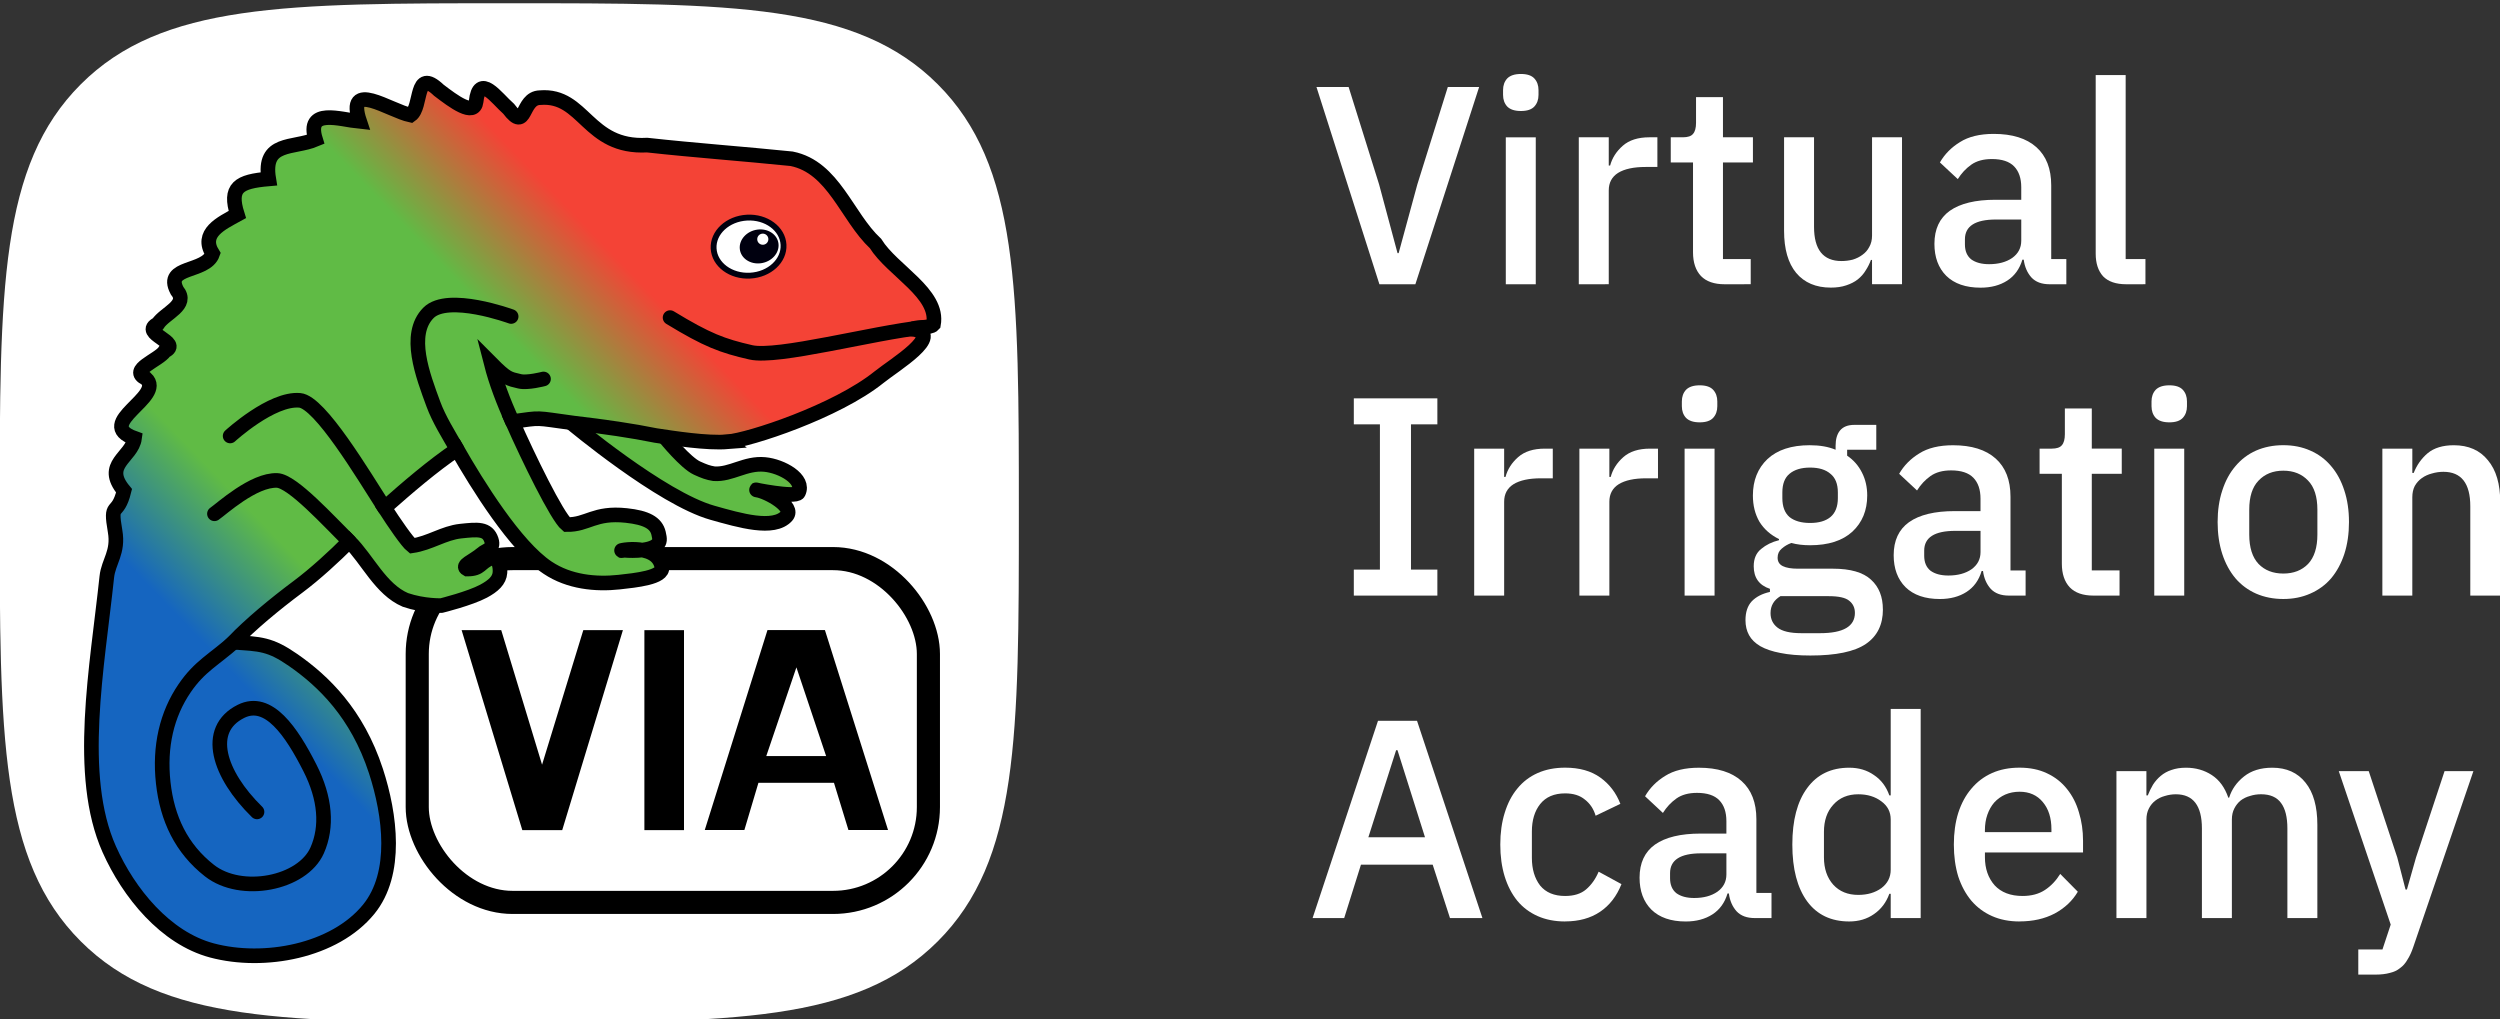
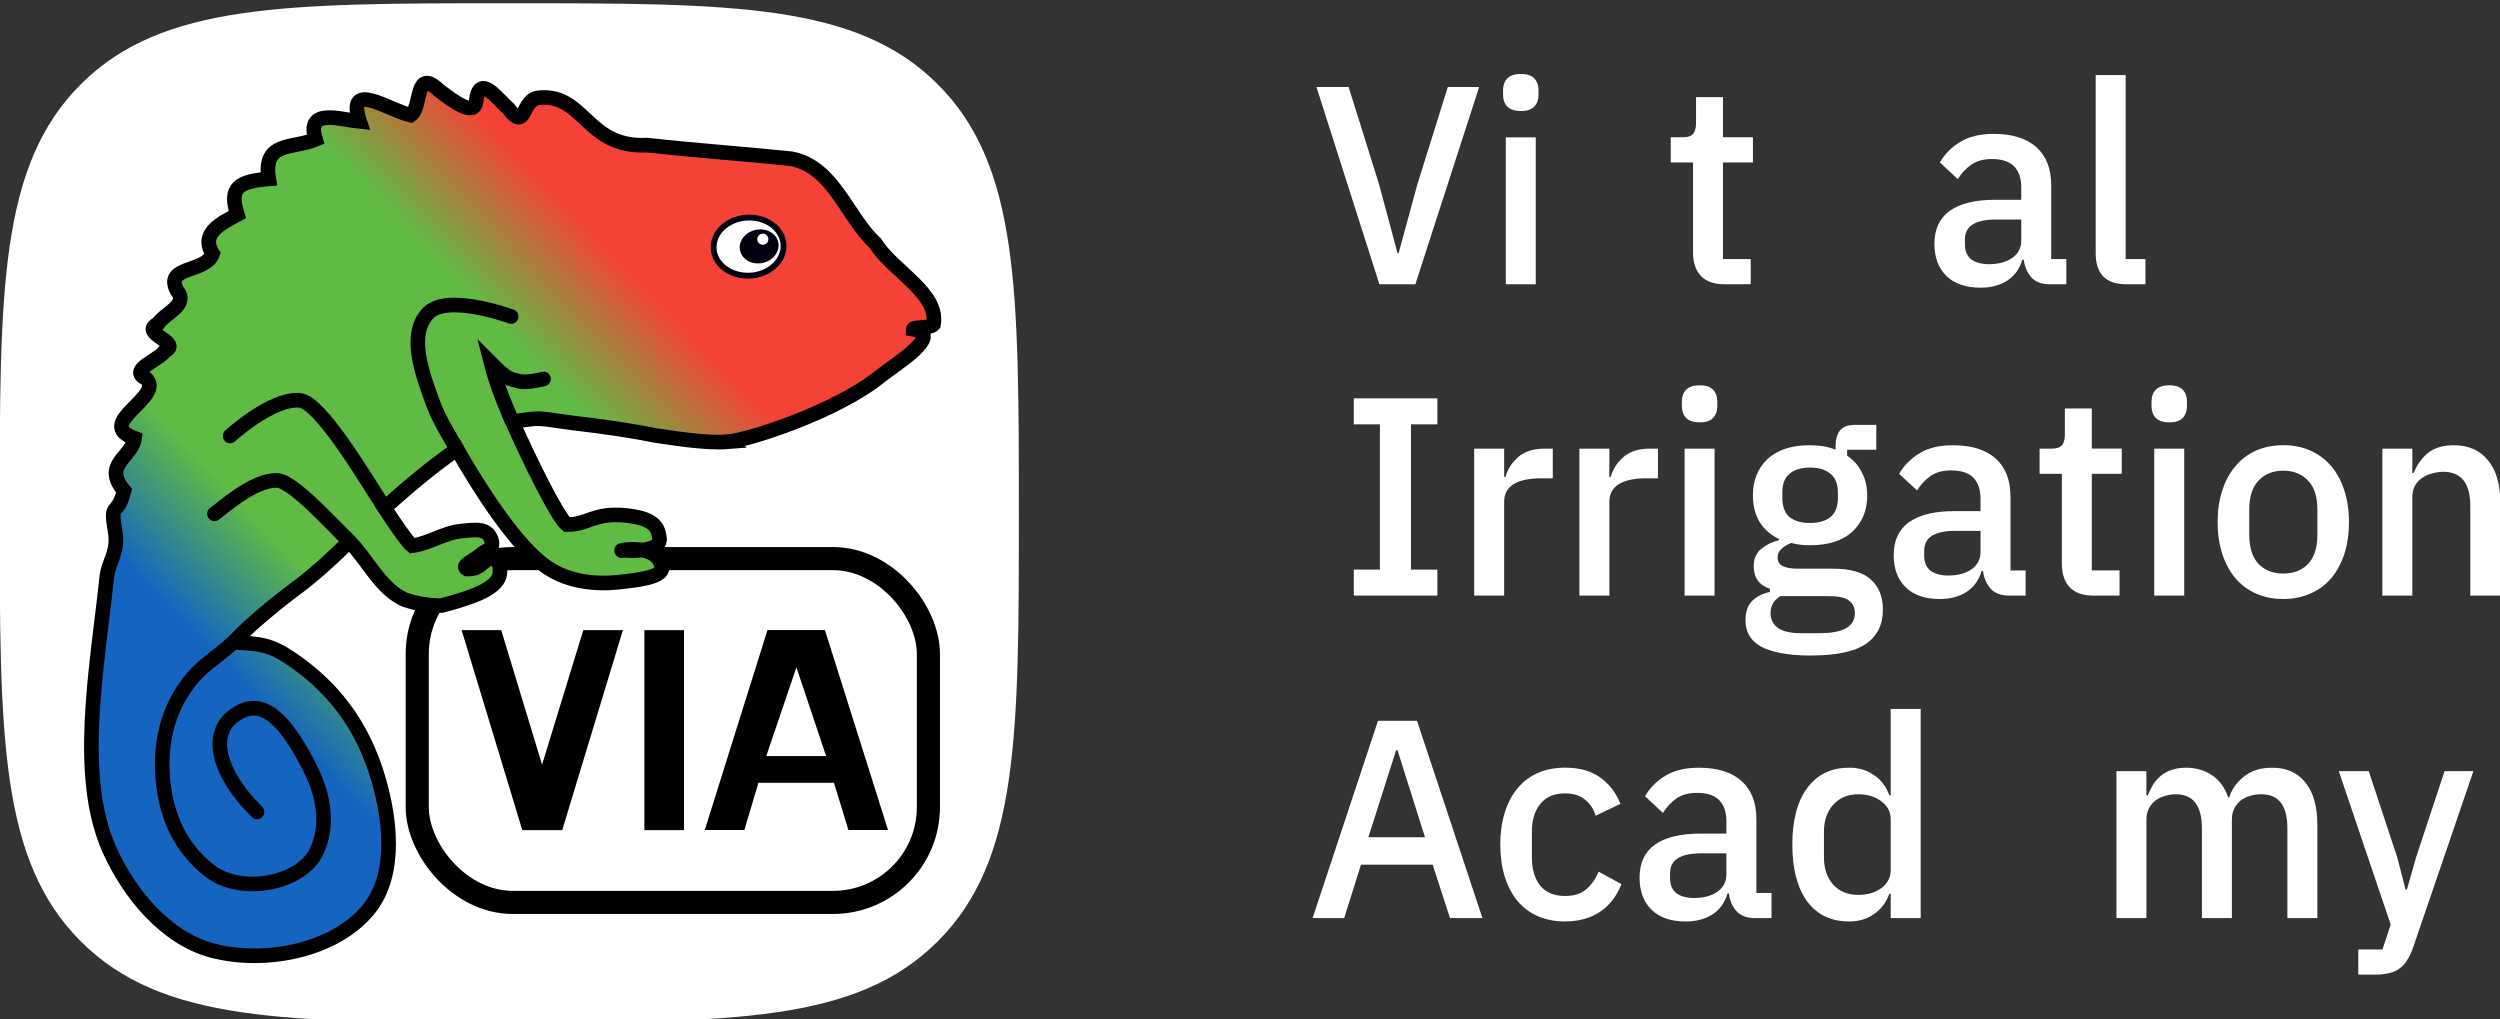
<svg xmlns="http://www.w3.org/2000/svg" xmlns:ns1="http://sodipodi.sourceforge.net/DTD/sodipodi-0.dtd" xmlns:ns2="http://www.inkscape.org/namespaces/inkscape" xmlns:xlink="http://www.w3.org/1999/xlink" ns1:docname="vialogo_text.svg" ns2:version="1.0 (4035a4fb49, 2020-05-01)" id="svg1914" version="1.1" viewBox="0 0 110.401 45" height="45mm" width="110.401mm">
  <rect x="0" y="0" width="110.401" height="45" fill="#333333" stroke="none" />
  <defs id="defs1908">
    <linearGradient ns2:collect="always" xlink:href="#linearGradient10635" id="linearGradient10621" gradientUnits="userSpaceOnUse" gradientTransform="matrix(0.344,0,0,0.344,30.473,-222.012)" x1="136.534" y1="707.186" x2="36.345" y2="803.507" />
    <linearGradient ns2:collect="always" id="linearGradient10635">
      <stop style="stop-color:#f44336;stop-opacity:1" offset="0" id="stop10623" />
      <stop id="stop10625" offset="0.107" style="stop-color:#f44336;stop-opacity:1" />
      <stop style="stop-color:#60bb45;stop-opacity:1" offset="0.193" id="stop10627" />
      <stop style="stop-color:#60bb45;stop-opacity:1" offset="0.69" id="stop10629" />
      <stop style="stop-color:#1565c0;stop-opacity:1" offset="0.845" id="stop10631" />
      <stop style="stop-color:#1565c0;stop-opacity:1" offset="1" id="stop10633" />
    </linearGradient>
    <linearGradient ns2:collect="always" xlink:href="#linearGradient1733" id="linearGradient21570" gradientUnits="userSpaceOnUse" gradientTransform="matrix(0.344,0,0,0.344,30.473,-222.012)" x1="136.534" y1="707.186" x2="36.345" y2="803.507" />
    <linearGradient id="linearGradient1733" ns2:collect="always">
      <stop id="stop1719" offset="0" style="stop-color:#f44336;stop-opacity:1" />
      <stop style="stop-color:#f44336;stop-opacity:1" offset="0.149" id="stop1721" />
      <stop id="stop1723" offset="0.311" style="stop-color:#60bb45;stop-opacity:1" />
      <stop id="stop1727" offset="0.69" style="stop-color:#60bb45;stop-opacity:1" />
      <stop id="stop1729" offset="0.845" style="stop-color:#1565c0;stop-opacity:1" />
      <stop id="stop1731" offset="1" style="stop-color:#1565c0;stop-opacity:1" />
    </linearGradient>
  </defs>
  <ns1:namedview fit-margin-bottom="0" fit-margin-right="0" fit-margin-left="0" fit-margin-top="0" ns2:window-maximized="1" ns2:window-y="-8" ns2:window-x="3348" ns2:window-height="1027" ns2:window-width="1920" ns2:guide-bbox="true" showguides="true" showgrid="false" ns2:document-rotation="0" ns2:current-layer="layer1" ns2:document-units="mm" ns2:cy="139.32509" ns2:cx="290.0613" ns2:zoom="0.5" ns2:pageshadow="2" ns2:pageopacity="0.0" borderopacity="1.0" bordercolor="#666666" pagecolor="#ffffff" id="base" />
  <g transform="translate(-41.561,-79.554)" id="layer1" ns2:groupmode="layer" ns2:label="Layer 1">
    <g id="g967" transform="matrix(0.75,0,0,0.75,15.311,72.054)">
      <g style="stroke:none;stroke-width:2.632;stroke-miterlimit:4;stroke-dasharray:none;stroke-opacity:1" id="g14505" transform="matrix(0.38,0,0,0.38,164.114,-1374.081)">
        <path ns2:export-ydpi="29.379999" ns2:export-xdpi="29.379999" ns2:export-filename="C:\Users\mdriv\Downloads\logo_with_backgrounds.png" stroke="#0000ff" stroke-opacity="0.75" d="m -260.863,3800.739 c 34.599,0 53.833,0 66.396,-12.563 12.563,-12.562 12.563,-31.797 12.563,-66.396 0,-34.599 0,-53.833 -12.563,-66.396 -12.563,-12.563 -31.797,-12.563 -66.396,-12.563 -34.599,0 -53.833,0 -66.396,12.563 -12.563,12.562 -12.563,31.797 -12.563,66.396 0,34.599 0,53.833 12.563,66.396 12.563,12.563 31.797,12.563 66.396,12.563 z" id="path14503" style="fill:#ffffff;fill-opacity:1;stroke:none;stroke-width:2.632;stroke-miterlimit:4;stroke-dasharray:none;stroke-opacity:1" />
      </g>
      <rect ns2:export-ydpi="22.860006" ns2:export-xdpi="22.860006" ry="5.615" y="42.891" x="59.567" height="20.243" width="30.098" id="rect21474" style="display:inline;fill:#ffffff;fill-opacity:1;stroke:#000000;stroke-width:1.361;stroke-miterlimit:4;stroke-dasharray:none;stroke-opacity:1" />
      <g aria-label="VIA" transform="matrix(5.995,0,0,6.93,-1194.245,-3275.006)" id="text21494" style="font-style:normal;font-variant:normal;font-weight:normal;font-stretch:normal;font-size:3.528px;line-height:1.25;font-family:Bahnschrift;-inkscape-font-specification:Bahnschrift;letter-spacing:0px;word-spacing:0px;white-space:pre;shape-inside:url(#rect21562);display:inline;fill:#000000;fill-opacity:1;stroke:none;stroke-opacity:1">
        <path d="m 210.175,481.08 -0.596,-1.699 h 0.389 l 0.401,1.143 0.405,-1.143 h 0.389 l -0.596,1.699 z" style="font-style:normal;font-variant:normal;font-weight:normal;font-stretch:normal;font-family:Dhurjati;-inkscape-font-specification:Dhurjati;fill:#000000;fill-opacity:1" id="path116" />
        <path d="m 211.374,481.08 v -1.699 h 0.389 v 1.699 z" style="font-style:normal;font-variant:normal;font-weight:normal;font-stretch:normal;font-family:Dhurjati;-inkscape-font-specification:Dhurjati;fill:#000000;fill-opacity:1" id="path118" />
        <path d="m 212.571,480.451 h 0.588 l -0.292,-0.754 z m 0.576,-1.071 0.62,1.699 h -0.389 l -0.142,-0.401 h -0.742 l -0.138,0.401 h -0.389 l 0.616,-1.699 z" style="font-style:normal;font-variant:normal;font-weight:normal;font-stretch:normal;font-family:Dhurjati;-inkscape-font-specification:Dhurjati;fill:#000000;fill-opacity:1" id="path120" />
      </g>
-       <path ns1:nodetypes="cssscssscc" id="path10615" d="m 74.179,35.79 c 0,0 1.193,1.467 1.86,1.77 0.428,0.195 0.653,0.277 1,0.333 h 5.3e-5 c 1.011,0.072 1.844,-0.652 2.991,-0.544 1.001,0.096 2.378,0.857 1.982,1.661 -0.16,0.324 -2.825,-0.226 -2.462,-0.165 0.693,0.115 2.243,1.007 1.77,1.535 -0.762,0.852 -2.746,0.269 -4.376,-0.19 C 73.942,39.347 68.636,34.904 68.636,34.904" style="display:inline;fill:url(#linearGradient10621);fill-opacity:1;stroke:#000000;stroke-width:0.861;stroke-linecap:round;stroke-linejoin:miter;stroke-miterlimit:4;stroke-dasharray:none;stroke-opacity:1;paint-order:fill markers stroke" />
      <path ns1:nodetypes="cscccccccccccccccccccccccccccccccssccccccsscccccscsscccccc" id="path21536" d="m 77.85,36.01 c 1.266,-0.101 6.396,-1.779 8.912,-3.805 0.899,-0.724 3.878,-2.51 2.008,-2.822 0.002,-0.142 0.997,-0.043 1.194,-0.275 0.34,-1.841 -2.409,-3.157 -3.414,-4.77 -1.701,-1.59 -2.457,-4.492 -4.939,-4.99 -2.831,-0.29 -5.674,-0.492 -8.505,-0.804 -3.543,0.195 -3.695,-3.01 -6.307,-2.794 -1.132,0.019 -0.787,2.068 -1.847,0.659 -0.722,-0.636 -1.74,-2.121 -1.918,-0.425 -0.115,0.901 -1.338,-0.016 -2.194,-0.671 -1.434,-1.363 -0.975,0.989 -1.66,1.466 -1.243,-0.26 -3.842,-2.133 -3.002,0.375 -1.147,-0.113 -3.186,-0.837 -2.599,1.057 -1.315,0.554 -3.124,0.086 -2.756,2.322 -1.765,0.153 -2.355,0.494 -1.849,2.099 -0.941,0.518 -2.208,1.097 -1.454,2.308 -0.4,1.139 -2.877,0.691 -2.098,2.165 0.713,0.862 -0.711,1.319 -1.13,1.966 -1.126,0.557 1.483,1.09 0.415,1.6 -0.341,0.537 -2.163,1.109 -1.114,1.613 1.156,1.071 -3.121,2.649 -0.671,3.522 -0.152,1.131 -1.916,1.532 -0.618,3.091 -0.396,1.608 -0.849,0.536 -0.527,2.381 0.216,1.242 -0.392,1.783 -0.488,2.69 -0.564,5.325 -1.795,11.685 0.143,16.036 1.151,2.585 3.312,5.229 6.047,5.958 3.075,0.82 7.225,0.042 9.233,-2.427 1.714,-2.107 1.265,-5.555 0.423,-8.138 -1.11,-3.401 -3.112,-5.309 -4.869,-6.531 -1.369,-0.95 -1.935,-0.948 -3.538,-1.048 1.033,-1.07 2.419,-2.222 3.835,-3.279 0.999,-0.746 2.12,-1.778 3.004,-2.662 1.072,1.059 1.839,2.822 3.302,3.446 h 1.5e-5 c 1.091,0.373 2.125,0.332 2.125,0.332 0,0 1.67,-0.415 2.475,-0.845 0.58,-0.311 0.937,-0.637 0.969,-1.099 0.024,-0.345 -0.073,-0.939 -0.495,-0.861 -0.728,0.274 -0.586,0.656 -1.439,0.656 -0.388,-0.214 0.347,-0.452 0.873,-0.9 0.213,-0.204 0.742,-0.257 0.553,-0.818 -0.229,-0.682 -0.809,-0.621 -1.807,-0.515 -0.989,0.105 -1.819,0.712 -2.856,0.863 -0.281,-0.22 -1.044,-1.329 -1.628,-2.236 1.386,-1.224 2.822,-2.459 4.273,-3.443 1.193,2.08 3.436,5.708 5.334,6.97 1.267,0.848 2.835,0.997 4.207,0.848 0.961,-0.105 2.628,-0.271 2.519,-0.885 -0.289,-1.62 -3.123,-0.835 -2.218,-0.99 0,0 1.503,0.141 1.953,-0.343 0.151,-0.162 0.155,-0.291 0.068,-0.662 -0.143,-0.604 -0.709,-0.916 -1.899,-1.043 -1.897,-0.202 -2.267,0.552 -3.504,0.535 -0.574,-0.468 -2.272,-3.954 -3.205,-6.066 1.806,-0.241 1.217,-0.234 3.613,0.089 1.816,0.211 3.48,0.457 4.829,0.732 1.055,0.158 2.997,0.469 4.244,0.37 z" style="display:inline;fill:url(#linearGradient21570);fill-opacity:1;stroke:#000000;stroke-width:0.861;stroke-linecap:round;stroke-linejoin:miter;stroke-miterlimit:4;stroke-dasharray:none;stroke-opacity:1;paint-order:fill markers stroke" />
-       <path ns2:export-ydpi="22.860006" ns2:export-xdpi="22.860006" ns1:nodetypes="csc" id="path21542" d="m 74.454,28.7 c 2.192,1.334 3.072,1.66 4.753,2.046 1.578,0.362 7.155,-1.147 10.165,-1.47" style="display:inline;fill:none;fill-opacity:1;stroke:#000000;stroke-width:0.861;stroke-linecap:round;stroke-miterlimit:4;stroke-dasharray:none;stroke-opacity:1" />
      <path ns2:export-ydpi="22.860006" ns2:export-xdpi="22.860006" ns1:nodetypes="cssssssc" id="path21544" d="m 50.133,57.805 c -2.256,-2.21 -3.096,-4.845 -0.947,-5.919 1.625,-0.813 2.977,1.192 4.063,3.331 0.909,1.789 1.042,3.464 0.426,4.854 -0.869,1.959 -4.471,2.658 -6.341,1.192 -1.66,-1.301 -2.489,-3.058 -2.723,-5.169 -0.236,-2.139 0.208,-4.034 1.263,-5.576 0.894,-1.306 1.709,-1.654 3.007,-2.811" style="display:inline;fill:none;fill-opacity:1;stroke:#000000;stroke-width:0.861;stroke-linecap:round;stroke-miterlimit:4;stroke-dasharray:none;stroke-opacity:1" />
      <path ns2:export-ydpi="22.860006" ns2:export-xdpi="22.860006" id="path21546" style="display:inline;fill:none;stroke:#000000;stroke-width:0.861;stroke-linecap:round;stroke-linejoin:miter;stroke-miterlimit:4;stroke-dasharray:none;stroke-opacity:1" d="m 65.097,28.635 c 0,0 -3.727,-1.367 -4.87,-0.212 -1.261,1.275 -0.327,3.689 0.291,5.373 0.325,0.887 0.912,1.821 1.392,2.66 m 3.254,-1.637 c -0.529,-1.197 -0.951,-2.281 -1.246,-3.431 0.918,0.924 1.034,0.911 1.678,1.064 0.458,0.11 1.406,-0.139 1.406,-0.139 m -19.376,7.939 c 0.398,-0.266 2.301,-2.022 3.694,-1.963 0.903,0.038 3.035,2.391 4.244,3.586 m 2.073,-1.978 c -1.257,-1.954 -3.789,-6.212 -4.983,-6.324 -1.652,-0.153 -4.104,2.097 -4.104,2.097" ns1:nodetypes="csscccsccsccsc" />
      <ellipse ns2:export-ydpi="22.860006" ns2:export-xdpi="22.860006" ns2:export-filename="C:\Users\MDriver\Google Drive\Solutech\Soil Sensors\Website VIA\Logo\Ideas\receiptheader.png" transform="matrix(-0.999,0.055,0.055,0.999,0,0)" style="display:inline;fill:#ffffff;fill-opacity:1;stroke:#00000f;stroke-width:0.344;stroke-miterlimit:4;stroke-dasharray:none;stroke-opacity:1" id="ellipse21538" cx="-77.569" cy="28.817" rx="2.06" ry="1.71" />
      <ellipse ns2:export-ydpi="22.860006" ns2:export-xdpi="22.860006" ns2:export-filename="C:\Users\MDriver\Google Drive\Solutech\Soil Sensors\Website VIA\Logo\Ideas\receiptheader.png" transform="matrix(-0.991,0.133,0.105,0.994,0,0)" style="display:inline;fill:#00000f;fill-opacity:1;stroke-width:1.024;stroke-miterlimit:4;stroke-dasharray:none" id="ellipse21540" cx="-76.723" cy="34.923" rx="1.15" ry="0.996" />
      <ellipse ry="0.328" rx="0.328" ns2:export-ydpi="22.860006" ns2:export-xdpi="22.860006" style="display:inline;fill:#ffffff;fill-opacity:1;stroke:none;stroke-width:0.417;stroke-linecap:round;stroke-miterlimit:4;stroke-dasharray:none;stroke-opacity:1" id="ellipse21548" cx="79.914" cy="24.084" />
    </g>
    <g aria-label="Virtual" transform="scale(0.986,1.014)" id="text1075" style="font-size:12.308px;line-height:1.25;font-family:Bahnschrift;-inkscape-font-specification:Bahnschrift;text-align:start;letter-spacing:0px;word-spacing:0px;text-anchor:start;fill:#ffffff;stroke-width:1.163">
      <path d="m 103.931,90.835 -2.819,-8.591 h 1.44 l 1.366,4.246 0.825,2.991 h 0.049 l 0.837,-2.991 1.366,-4.246 h 1.403 l -2.856,8.591 z" style="font-style:normal;font-variant:normal;font-weight:500;font-stretch:normal;font-size:12.308px;font-family:'IBM Plex Sans';-inkscape-font-specification:'IBM Plex Sans Medium';text-align:start;text-anchor:start;fill:#ffffff;stroke-width:1.163" id="path869" />
      <path d="m 110.269,83.29 q -0.418,0 -0.615,-0.197 -0.185,-0.197 -0.185,-0.505 v -0.209 q 0,-0.308 0.185,-0.505 0.197,-0.197 0.615,-0.197 0.418,0 0.603,0.197 0.185,0.197 0.185,0.505 v 0.209 q 0,0.308 -0.185,0.505 -0.185,0.197 -0.603,0.197 z m -0.677,1.145 h 1.342 v 6.4 h -1.342 z" style="font-style:normal;font-variant:normal;font-weight:500;font-stretch:normal;font-size:12.308px;font-family:'IBM Plex Sans';-inkscape-font-specification:'IBM Plex Sans Medium';text-align:start;text-anchor:start;fill:#ffffff;stroke-width:1.163" id="path871" />
-       <path d="m 112.861,90.835 v -6.4 h 1.342 v 1.231 h 0.061 q 0.135,-0.492 0.566,-0.862 0.431,-0.369 1.194,-0.369 h 0.357 v 1.292 h -0.529 q -0.8,0 -1.231,0.258 -0.418,0.258 -0.418,0.763 v 4.086 z" style="font-style:normal;font-variant:normal;font-weight:500;font-stretch:normal;font-size:12.308px;font-family:'IBM Plex Sans';-inkscape-font-specification:'IBM Plex Sans Medium';text-align:start;text-anchor:start;fill:#ffffff;stroke-width:1.163" id="path873" />
      <path d="m 119.393,90.835 q -0.702,0 -1.059,-0.357 -0.357,-0.369 -0.357,-1.034 V 85.53 h -0.997 v -1.095 h 0.542 q 0.332,0 0.455,-0.148 0.135,-0.148 0.135,-0.48 v -1.12 h 1.206 v 1.748 h 1.342 v 1.095 h -1.342 v 4.209 h 1.243 v 1.095 z" style="font-style:normal;font-variant:normal;font-weight:500;font-stretch:normal;font-size:12.308px;font-family:'IBM Plex Sans';-inkscape-font-specification:'IBM Plex Sans Medium';text-align:start;text-anchor:start;fill:#ffffff;stroke-width:1.163" id="path875" />
-       <path d="m 125.994,89.776 h -0.049 q -0.086,0.234 -0.234,0.455 -0.135,0.222 -0.357,0.394 -0.209,0.16 -0.517,0.258 -0.295,0.098 -0.689,0.098 -0.997,0 -1.551,-0.64 -0.542,-0.64 -0.542,-1.834 v -4.074 h 1.342 v 3.902 q 0,1.489 1.231,1.489 0.258,0 0.505,-0.062 0.246,-0.074 0.431,-0.209 0.197,-0.135 0.308,-0.345 0.123,-0.209 0.123,-0.492 v -4.283 h 1.342 v 6.4 h -1.342 z" style="font-style:normal;font-variant:normal;font-weight:500;font-stretch:normal;font-size:12.308px;font-family:'IBM Plex Sans';-inkscape-font-specification:'IBM Plex Sans Medium';text-align:start;text-anchor:start;fill:#ffffff;stroke-width:1.163" id="path877" />
      <path d="m 133.946,90.835 q -0.529,0 -0.812,-0.295 -0.283,-0.308 -0.345,-0.775 h -0.061 q -0.185,0.603 -0.677,0.911 -0.492,0.308 -1.194,0.308 -0.997,0 -1.539,-0.517 -0.529,-0.517 -0.529,-1.391 0,-0.96 0.689,-1.44 0.702,-0.48 2.043,-0.48 h 1.157 V 86.613 q 0,-0.591 -0.32,-0.911 -0.32,-0.32 -0.997,-0.32 -0.566,0 -0.923,0.246 -0.357,0.246 -0.603,0.628 l -0.8,-0.726 q 0.32,-0.542 0.898,-0.886 0.578,-0.357 1.514,-0.357 1.243,0 1.908,0.578 0.665,0.578 0.665,1.662 v 3.212 h 0.677 v 1.095 z m -2.708,-0.874 q 0.628,0 1.034,-0.271 0.406,-0.283 0.406,-0.751 v -0.923 h -1.132 q -1.391,0 -1.391,0.862 v 0.222 q 0,0.431 0.283,0.652 0.295,0.209 0.8,0.209 z" style="font-style:normal;font-variant:normal;font-weight:500;font-stretch:normal;font-size:12.308px;font-family:'IBM Plex Sans';-inkscape-font-specification:'IBM Plex Sans Medium';text-align:start;text-anchor:start;fill:#ffffff;stroke-width:1.163" id="path879" />
      <path d="m 137.378,90.835 q -0.689,0 -1.034,-0.345 -0.332,-0.357 -0.332,-0.985 v -7.779 h 1.342 v 8.013 h 0.886 v 1.095 z" style="font-style:normal;font-variant:normal;font-weight:500;font-stretch:normal;font-size:12.308px;font-family:'IBM Plex Sans';-inkscape-font-specification:'IBM Plex Sans Medium';text-align:start;text-anchor:start;fill:#ffffff;stroke-width:1.163" id="path881" />
    </g>
    <g aria-label="Irrigation" transform="scale(0.986,1.014)" id="text1083" style="font-size:12.308px;line-height:1.25;font-family:Bahnschrift;-inkscape-font-specification:Bahnschrift;text-align:start;letter-spacing:0px;word-spacing:0px;text-anchor:start;fill:#ffffff;stroke-width:1.163">
      <path d="m 102.785,104.394 v -1.132 h 1.169 v -6.326 h -1.169 v -1.132 h 3.742 v 1.132 h -1.182 v 6.326 h 1.182 v 1.132 z" style="font-style:normal;font-variant:normal;font-weight:500;font-stretch:normal;font-size:12.308px;font-family:'IBM Plex Sans';-inkscape-font-specification:'IBM Plex Sans Medium';text-align:start;text-anchor:start;fill:#ffffff;stroke-width:1.163" id="path884" />
      <path d="m 108.176,104.394 v -6.4 h 1.342 v 1.231 h 0.061 q 0.135,-0.492 0.566,-0.862 0.431,-0.369 1.194,-0.369 h 0.357 v 1.292 h -0.529 q -0.8,0 -1.231,0.258 -0.418,0.258 -0.418,0.763 v 4.086 z" style="font-style:normal;font-variant:normal;font-weight:500;font-stretch:normal;font-size:12.308px;font-family:'IBM Plex Sans';-inkscape-font-specification:'IBM Plex Sans Medium';text-align:start;text-anchor:start;fill:#ffffff;stroke-width:1.163" id="path886" />
      <path d="m 112.888,104.394 v -6.4 h 1.342 v 1.231 h 0.061 q 0.135,-0.492 0.566,-0.862 0.431,-0.369 1.194,-0.369 h 0.357 v 1.292 h -0.529 q -0.8,0 -1.231,0.258 -0.418,0.258 -0.418,0.763 v 4.086 z" style="font-style:normal;font-variant:normal;font-weight:500;font-stretch:normal;font-size:12.308px;font-family:'IBM Plex Sans';-inkscape-font-specification:'IBM Plex Sans Medium';text-align:start;text-anchor:start;fill:#ffffff;stroke-width:1.163" id="path888" />
      <path d="m 118.277,96.849 q -0.418,0 -0.615,-0.197 -0.185,-0.197 -0.185,-0.505 v -0.209 q 0,-0.308 0.185,-0.505 0.197,-0.197 0.615,-0.197 0.418,0 0.603,0.197 0.185,0.197 0.185,0.505 v 0.209 q 0,0.308 -0.185,0.505 -0.185,0.197 -0.603,0.197 z m -0.677,1.145 h 1.342 v 6.4 h -1.342 z" style="font-style:normal;font-variant:normal;font-weight:500;font-stretch:normal;font-size:12.308px;font-family:'IBM Plex Sans';-inkscape-font-specification:'IBM Plex Sans Medium';text-align:start;text-anchor:start;fill:#ffffff;stroke-width:1.163" id="path890" />
      <path d="m 126.482,104.997 q 0,0.997 -0.763,1.502 -0.763,0.505 -2.486,0.505 -0.788,0 -1.342,-0.111 -0.542,-0.099 -0.899,-0.295 -0.345,-0.197 -0.505,-0.48 -0.16,-0.283 -0.16,-0.652 0,-0.529 0.283,-0.825 0.295,-0.295 0.812,-0.406 v -0.135 q -0.726,-0.234 -0.726,-0.985 0,-0.492 0.332,-0.751 0.332,-0.271 0.8,-0.382 v -0.049 q -0.566,-0.271 -0.874,-0.751 -0.295,-0.492 -0.295,-1.145 0,-0.985 0.652,-1.588 0.665,-0.603 1.895,-0.603 0.677,0 1.157,0.197 v -0.172 q 0,-0.431 0.197,-0.665 0.209,-0.246 0.64,-0.246 h 0.985 v 1.083 h -1.305 v 0.258 q 0.431,0.283 0.665,0.738 0.234,0.443 0.234,0.997 0,0.972 -0.665,1.575 -0.665,0.591 -1.895,0.591 -0.468,0 -0.837,-0.099 -0.246,0.086 -0.431,0.246 -0.185,0.148 -0.185,0.394 0,0.258 0.234,0.369 0.234,0.111 0.665,0.111 h 1.575 q 1.182,0 1.711,0.48 0.529,0.468 0.529,1.292 z m -1.255,0.148 q 0,-0.332 -0.258,-0.529 -0.246,-0.197 -0.911,-0.197 h -2.166 q -0.443,0.258 -0.443,0.738 0,0.394 0.308,0.628 0.32,0.246 1.071,0.246 h 0.837 q 1.563,0 1.563,-0.886 z m -2.006,-3.914 q 0.591,0 0.911,-0.258 0.332,-0.271 0.332,-0.825 v -0.246 q 0,-0.554 -0.332,-0.812 -0.32,-0.271 -0.911,-0.271 -0.591,0 -0.923,0.271 -0.32,0.258 -0.32,0.812 v 0.246 q 0,0.554 0.32,0.825 0.332,0.258 0.923,0.258 z" style="font-style:normal;font-variant:normal;font-weight:500;font-stretch:normal;font-size:12.308px;font-family:'IBM Plex Sans';-inkscape-font-specification:'IBM Plex Sans Medium';text-align:start;text-anchor:start;fill:#ffffff;stroke-width:1.163" id="path892" />
      <path d="m 132.122,104.394 q -0.529,0 -0.812,-0.295 -0.283,-0.308 -0.345,-0.775 h -0.062 q -0.185,0.603 -0.677,0.911 -0.492,0.308 -1.194,0.308 -0.997,0 -1.539,-0.517 -0.529,-0.517 -0.529,-1.391 0,-0.96 0.689,-1.44 0.702,-0.48 2.043,-0.48 h 1.157 v -0.542 q 0,-0.591 -0.32,-0.911 -0.32,-0.32 -0.997,-0.32 -0.566,0 -0.923,0.246 -0.357,0.246 -0.603,0.628 l -0.8,-0.726 q 0.32,-0.542 0.899,-0.886 0.578,-0.357 1.514,-0.357 1.243,0 1.908,0.578 0.665,0.578 0.665,1.662 v 3.212 h 0.677 v 1.095 z m -2.708,-0.874 q 0.628,0 1.034,-0.271 0.406,-0.283 0.406,-0.751 v -0.923 h -1.132 q -1.391,0 -1.391,0.862 v 0.222 q 0,0.431 0.283,0.652 0.295,0.209 0.8,0.209 z" style="font-style:normal;font-variant:normal;font-weight:500;font-stretch:normal;font-size:12.308px;font-family:'IBM Plex Sans';-inkscape-font-specification:'IBM Plex Sans Medium';text-align:start;text-anchor:start;fill:#ffffff;stroke-width:1.163" id="path894" />
      <path d="m 135.912,104.394 q -0.702,0 -1.059,-0.357 -0.357,-0.369 -0.357,-1.034 v -3.914 h -0.997 v -1.095 h 0.542 q 0.332,0 0.455,-0.148 0.135,-0.148 0.135,-0.48 v -1.12 h 1.206 v 1.748 h 1.342 v 1.095 h -1.342 v 4.209 h 1.243 v 1.095 z" style="font-style:normal;font-variant:normal;font-weight:500;font-stretch:normal;font-size:12.308px;font-family:'IBM Plex Sans';-inkscape-font-specification:'IBM Plex Sans Medium';text-align:start;text-anchor:start;fill:#ffffff;stroke-width:1.163" id="path896" />
      <path d="m 139.312,96.849 q -0.418,0 -0.615,-0.197 -0.185,-0.197 -0.185,-0.505 v -0.209 q 0,-0.308 0.185,-0.505 0.197,-0.197 0.615,-0.197 0.418,0 0.603,0.197 0.185,0.197 0.185,0.505 v 0.209 q 0,0.308 -0.185,0.505 -0.185,0.197 -0.603,0.197 z m -0.677,1.145 h 1.342 v 6.4 h -1.342 z" style="font-style:normal;font-variant:normal;font-weight:500;font-stretch:normal;font-size:12.308px;font-family:'IBM Plex Sans';-inkscape-font-specification:'IBM Plex Sans Medium';text-align:start;text-anchor:start;fill:#ffffff;stroke-width:1.163" id="path898" />
      <path d="m 144.415,104.542 q -0.665,0 -1.219,-0.234 -0.542,-0.234 -0.923,-0.665 -0.382,-0.443 -0.591,-1.059 -0.209,-0.628 -0.209,-1.391 0,-0.763 0.209,-1.379 0.209,-0.628 0.591,-1.059 0.382,-0.443 0.923,-0.677 0.554,-0.234 1.219,-0.234 0.665,0 1.206,0.234 0.554,0.234 0.935,0.677 0.382,0.431 0.591,1.059 0.209,0.615 0.209,1.379 0,0.763 -0.209,1.391 -0.209,0.615 -0.591,1.059 -0.382,0.431 -0.935,0.665 -0.542,0.234 -1.206,0.234 z m 0,-1.108 q 0.689,0 1.108,-0.418 0.418,-0.431 0.418,-1.28 v -1.083 q 0,-0.849 -0.418,-1.268 -0.418,-0.431 -1.108,-0.431 -0.689,0 -1.108,0.431 -0.418,0.418 -0.418,1.268 v 1.083 q 0,0.849 0.418,1.28 0.418,0.418 1.108,0.418 z" style="font-style:normal;font-variant:normal;font-weight:500;font-stretch:normal;font-size:12.308px;font-family:'IBM Plex Sans';-inkscape-font-specification:'IBM Plex Sans Medium';text-align:start;text-anchor:start;fill:#ffffff;stroke-width:1.163" id="path900" />
      <path d="m 148.851,104.394 v -6.4 h 1.342 v 1.059 h 0.061 q 0.209,-0.517 0.628,-0.862 0.431,-0.345 1.169,-0.345 0.985,0 1.526,0.652 0.554,0.64 0.554,1.834 v 4.062 h -1.342 v -3.889 q 0,-1.502 -1.206,-1.502 -0.258,0 -0.517,0.074 -0.246,0.062 -0.443,0.197 -0.197,0.135 -0.32,0.345 -0.111,0.209 -0.111,0.492 v 4.283 z" style="font-style:normal;font-variant:normal;font-weight:500;font-stretch:normal;font-size:12.308px;font-family:'IBM Plex Sans';-inkscape-font-specification:'IBM Plex Sans Medium';text-align:start;text-anchor:start;fill:#ffffff;stroke-width:1.163" id="path902" />
    </g>
    <g aria-label="Academy" transform="scale(0.986,1.014)" id="text1091" style="font-size:12.308px;line-height:1.25;font-family:Bahnschrift;-inkscape-font-specification:Bahnschrift;text-align:start;letter-spacing:0px;word-spacing:0px;text-anchor:start;fill:#ffffff;stroke-width:1.163">
      <path d="m 107.092,118.438 -0.775,-2.326 h -3.212 l -0.751,2.326 h -1.415 l 2.929,-8.591 h 1.748 l 2.929,8.591 z m -2.351,-7.311 h -0.061 l -1.243,3.791 h 2.536 z" style="font-style:normal;font-variant:normal;font-weight:500;font-stretch:normal;font-size:12.308px;font-family:'IBM Plex Sans';-inkscape-font-specification:'IBM Plex Sans Medium';text-align:start;text-anchor:start;fill:#ffffff;stroke-width:1.163" id="path905" />
      <path d="m 112.25,118.586 q -0.689,0 -1.231,-0.234 -0.542,-0.234 -0.911,-0.665 -0.369,-0.443 -0.566,-1.059 -0.197,-0.628 -0.197,-1.391 0,-0.763 0.197,-1.379 0.197,-0.628 0.566,-1.059 0.369,-0.443 0.911,-0.677 0.542,-0.234 1.231,-0.234 0.96,0 1.575,0.431 0.615,0.431 0.898,1.145 l -1.108,0.517 q -0.135,-0.443 -0.48,-0.702 -0.332,-0.271 -0.886,-0.271 -0.738,0 -1.12,0.468 -0.369,0.455 -0.369,1.194 v 1.145 q 0,0.739 0.369,1.206 0.382,0.455 1.12,0.455 0.591,0 0.935,-0.283 0.357,-0.295 0.566,-0.775 l 1.022,0.542 q -0.32,0.788 -0.96,1.206 -0.64,0.418 -1.563,0.418 z" style="font-style:normal;font-variant:normal;font-weight:500;font-stretch:normal;font-size:12.308px;font-family:'IBM Plex Sans';-inkscape-font-specification:'IBM Plex Sans Medium';text-align:start;text-anchor:start;fill:#ffffff;stroke-width:1.163" id="path907" />
      <path d="m 120.74,118.438 q -0.529,0 -0.812,-0.295 -0.283,-0.308 -0.345,-0.775 h -0.061 q -0.185,0.603 -0.677,0.911 -0.492,0.308 -1.194,0.308 -0.997,0 -1.539,-0.517 -0.529,-0.517 -0.529,-1.391 0,-0.96 0.689,-1.44 0.702,-0.48 2.043,-0.48 h 1.157 v -0.542 q 0,-0.591 -0.32,-0.911 -0.32,-0.32 -0.997,-0.32 -0.566,0 -0.923,0.246 -0.357,0.246 -0.603,0.628 l -0.8,-0.726 q 0.32,-0.542 0.899,-0.886 0.578,-0.357 1.514,-0.357 1.243,0 1.908,0.578 0.665,0.578 0.665,1.662 v 3.212 h 0.677 v 1.095 z m -2.708,-0.874 q 0.628,0 1.034,-0.271 0.406,-0.283 0.406,-0.751 v -0.923 H 118.34 q -1.391,0 -1.391,0.862 v 0.222 q 0,0.431 0.283,0.652 0.295,0.209 0.8,0.209 z" style="font-style:normal;font-variant:normal;font-weight:500;font-stretch:normal;font-size:12.308px;font-family:'IBM Plex Sans';-inkscape-font-specification:'IBM Plex Sans Medium';text-align:start;text-anchor:start;fill:#ffffff;stroke-width:1.163" id="path909" />
      <path d="m 126.831,117.38 h -0.061 q -0.209,0.566 -0.689,0.886 -0.468,0.32 -1.108,0.32 -1.219,0 -1.883,-0.874 -0.665,-0.886 -0.665,-2.474 0,-1.588 0.665,-2.462 0.665,-0.886 1.883,-0.886 0.64,0 1.108,0.32 0.48,0.308 0.689,0.886 h 0.061 v -3.766 h 1.342 v 9.108 h -1.342 z m -1.452,0.049 q 0.615,0 1.034,-0.295 0.418,-0.308 0.418,-0.8 v -2.191 q 0,-0.492 -0.418,-0.788 -0.418,-0.308 -1.034,-0.308 -0.702,0 -1.12,0.455 -0.418,0.443 -0.418,1.182 v 1.108 q 0,0.739 0.418,1.194 0.418,0.443 1.12,0.443 z" style="font-style:normal;font-variant:normal;font-weight:500;font-stretch:normal;font-size:12.308px;font-family:'IBM Plex Sans';-inkscape-font-specification:'IBM Plex Sans Medium';text-align:start;text-anchor:start;fill:#ffffff;stroke-width:1.163" id="path911" />
-       <path d="m 132.601,118.586 q -0.689,0 -1.231,-0.234 -0.542,-0.234 -0.923,-0.665 -0.382,-0.443 -0.591,-1.059 -0.197,-0.628 -0.197,-1.391 0,-0.763 0.197,-1.379 0.209,-0.628 0.591,-1.059 0.382,-0.443 0.923,-0.677 0.542,-0.234 1.231,-0.234 0.702,0 1.231,0.246 0.542,0.246 0.899,0.689 0.357,0.431 0.529,1.009 0.185,0.578 0.185,1.243 v 0.505 h -4.394 v 0.209 q 0,0.739 0.431,1.219 0.443,0.468 1.255,0.468 0.591,0 0.997,-0.258 0.406,-0.258 0.689,-0.702 l 0.788,0.775 q -0.357,0.591 -1.034,0.948 -0.677,0.345 -1.575,0.345 z m 0,-5.65 q -0.345,0 -0.64,0.123 -0.283,0.123 -0.492,0.345 -0.197,0.222 -0.308,0.529 -0.111,0.308 -0.111,0.677 v 0.086 h 2.979 v -0.123 q 0,-0.739 -0.382,-1.182 -0.382,-0.455 -1.046,-0.455 z" style="font-style:normal;font-variant:normal;font-weight:500;font-stretch:normal;font-size:12.308px;font-family:'IBM Plex Sans';-inkscape-font-specification:'IBM Plex Sans Medium';text-align:start;text-anchor:start;fill:#ffffff;stroke-width:1.163" id="path913" />
      <path d="m 136.941,118.438 v -6.4 h 1.342 v 1.059 h 0.061 q 0.099,-0.246 0.234,-0.468 0.148,-0.222 0.345,-0.382 0.209,-0.172 0.48,-0.258 0.283,-0.099 0.652,-0.099 0.652,0 1.157,0.32 0.505,0.32 0.739,0.985 h 0.037 q 0.172,-0.542 0.665,-0.923 0.492,-0.382 1.268,-0.382 0.96,0 1.489,0.652 0.529,0.64 0.529,1.834 v 4.062 h -1.342 v -3.902 q 0,-0.739 -0.283,-1.108 -0.283,-0.382 -0.899,-0.382 -0.258,0 -0.492,0.074 -0.234,0.061 -0.418,0.197 -0.172,0.135 -0.283,0.345 -0.111,0.209 -0.111,0.48 v 4.296 h -1.342 v -3.902 q 0,-1.489 -1.169,-1.489 -0.246,0 -0.492,0.074 -0.234,0.061 -0.418,0.197 -0.185,0.135 -0.295,0.345 -0.111,0.209 -0.111,0.48 v 4.296 z" style="font-style:normal;font-variant:normal;font-weight:500;font-stretch:normal;font-size:12.308px;font-family:'IBM Plex Sans';-inkscape-font-specification:'IBM Plex Sans Medium';text-align:start;text-anchor:start;fill:#ffffff;stroke-width:1.163" id="path915" />
      <path d="m 151.637,112.038 h 1.292 l -2.696,7.668 q -0.111,0.32 -0.258,0.542 -0.135,0.234 -0.332,0.369 -0.185,0.148 -0.455,0.209 -0.271,0.074 -0.64,0.074 h -0.775 v -1.095 h 1.083 l 0.369,-1.083 -2.326,-6.683 h 1.342 l 1.28,3.766 0.369,1.391 h 0.061 l 0.406,-1.391 z" style="font-style:normal;font-variant:normal;font-weight:500;font-stretch:normal;font-size:12.308px;font-family:'IBM Plex Sans';-inkscape-font-specification:'IBM Plex Sans Medium';text-align:start;text-anchor:start;fill:#ffffff;stroke-width:1.163" id="path917" />
    </g>
  </g>
</svg>